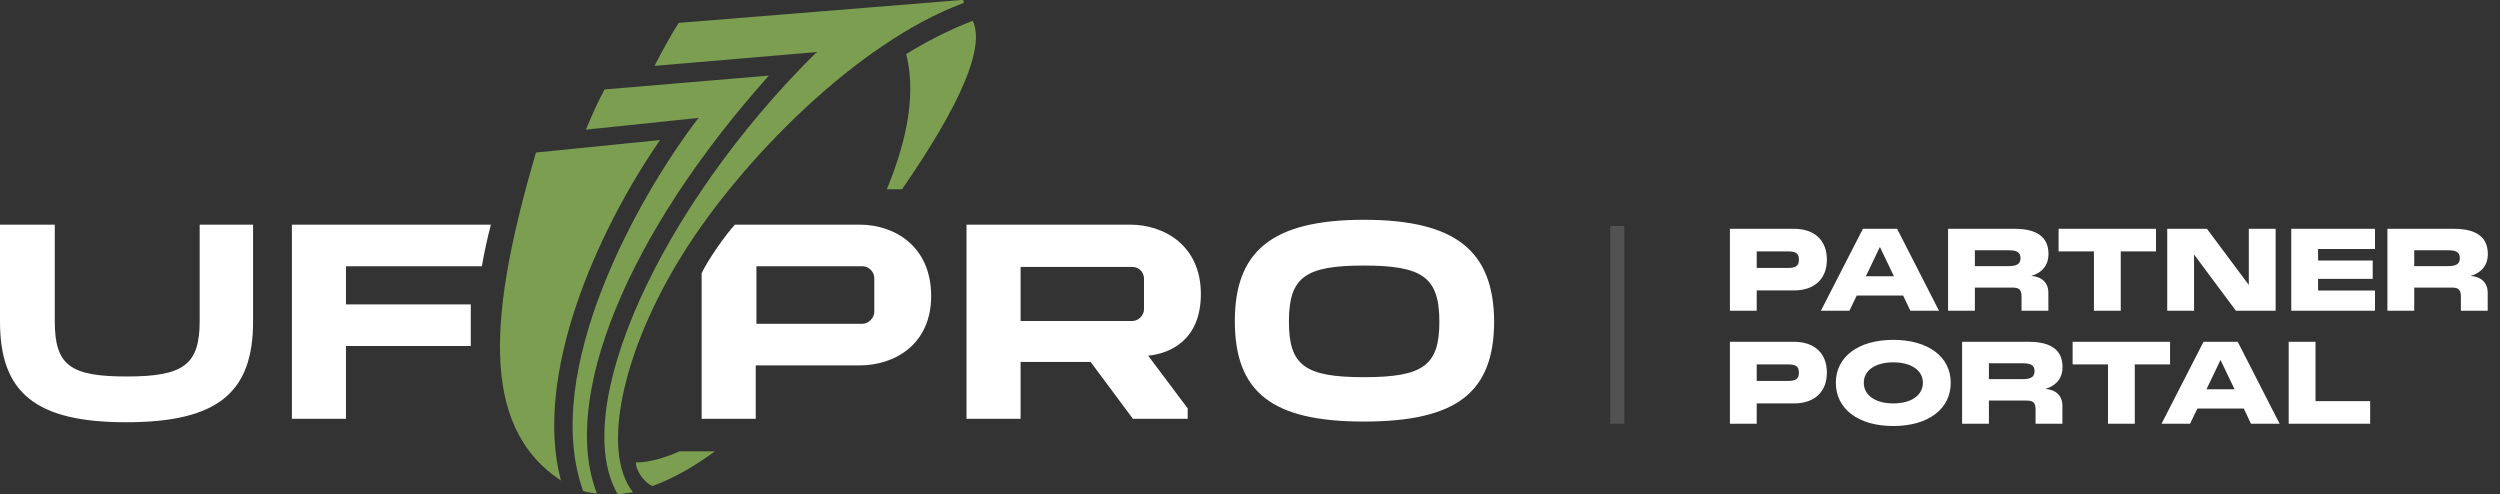
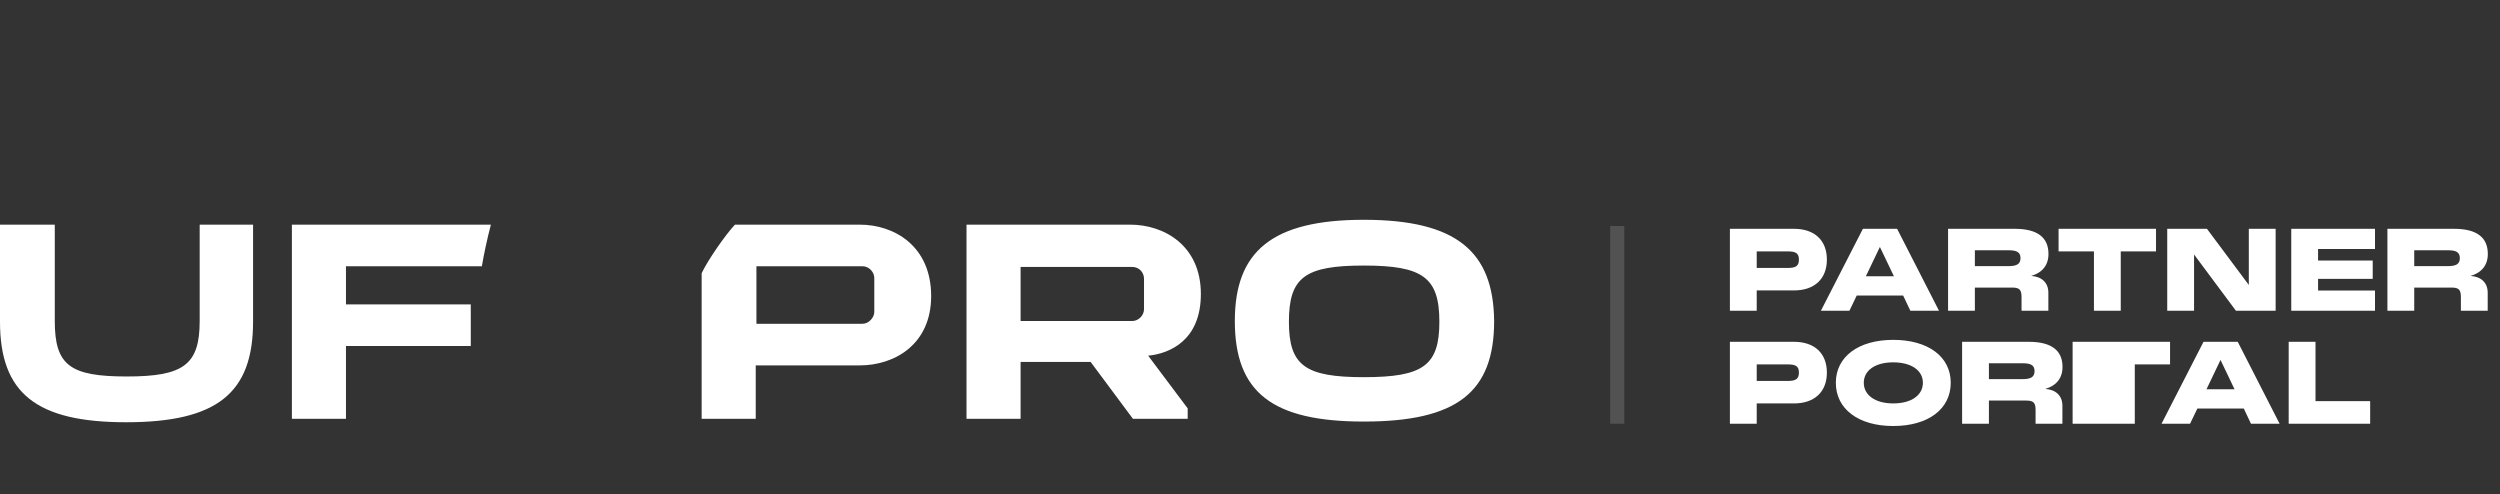
<svg xmlns="http://www.w3.org/2000/svg" width="177" height="35" viewBox="0 0 177 35" fill="none">
  <rect x="0" y="0" width="177" height="35" fill="#333333" stroke="none" />
-   <path d="M122.477 22V16.2H127.017C128.463 16.2 129.343 17.008 129.343 18.381C129.343 19.746 128.463 20.562 127.017 20.562H124.375V22H122.477ZM124.375 18.971H126.564C127.105 18.971 127.364 18.858 127.364 18.381C127.364 17.904 127.105 17.799 126.564 17.799H124.375V18.971ZM128.92 22L131.893 16.2H134.316L137.281 22H135.253L134.744 20.926H131.456L130.939 22H128.92ZM132.103 19.56H134.09L133.096 17.484L132.103 19.56ZM137.923 22V16.2H142.649C144.24 16.2 145.032 16.806 145.032 17.977C145.032 18.777 144.596 19.302 143.812 19.536C144.555 19.585 145.024 20.013 145.024 20.724V22H143.125V21.031C143.125 20.514 142.98 20.36 142.463 20.36H139.821V22H137.923ZM139.821 18.841H142.196C142.705 18.841 143.053 18.744 143.053 18.276C143.053 17.807 142.705 17.719 142.196 17.719H139.821V18.841ZM145.747 17.799V16.2H152.646V17.799H150.149V22H148.251V17.799H145.747ZM153.44 22V16.2H156.252L159.216 20.174V16.2H161.115V22H158.303L155.339 18.017V22H153.44ZM162.221 22V16.2H168.15V17.63H164.119V18.446H167.988V19.746H164.119V20.57H168.15V22H162.221ZM169.029 22V16.2H173.754C175.346 16.2 176.138 16.806 176.138 17.977C176.138 18.777 175.701 19.302 174.918 19.536C175.661 19.585 176.129 20.013 176.129 20.724V22H174.231V21.031C174.231 20.514 174.086 20.36 173.569 20.36H170.927V22H169.029ZM170.927 18.841H173.302C173.811 18.841 174.158 18.744 174.158 18.276C174.158 17.807 173.811 17.719 173.302 17.719H170.927V18.841ZM122.477 30V24.2H127.017C128.463 24.2 129.343 25.008 129.343 26.381C129.343 27.746 128.463 28.562 127.017 28.562H124.375V30H122.477ZM124.375 26.971H126.564C127.105 26.971 127.364 26.858 127.364 26.381C127.364 25.904 127.105 25.799 126.564 25.799H124.375V26.971ZM134.04 30.162C131.576 30.162 129.977 28.958 129.977 27.1C129.977 25.258 131.576 24.062 134.04 24.062C136.52 24.062 138.112 25.258 138.112 27.1C138.112 28.958 136.52 30.162 134.04 30.162ZM131.956 27.1C131.956 27.98 132.772 28.562 134.04 28.562C135.325 28.562 136.141 27.98 136.141 27.1C136.141 26.227 135.325 25.654 134.04 25.654C132.764 25.654 131.956 26.227 131.956 27.1ZM138.917 30V24.2H143.643C145.234 24.2 146.026 24.806 146.026 25.977C146.026 26.777 145.59 27.302 144.806 27.536C145.549 27.585 146.018 28.013 146.018 28.724V30H144.119V29.031C144.119 28.514 143.974 28.36 143.457 28.36H140.815V30H138.917ZM140.815 26.841H143.19C143.699 26.841 144.047 26.744 144.047 26.276C144.047 25.807 143.699 25.719 143.19 25.719H140.815V26.841ZM146.741 25.799V24.2H153.64V25.799H151.143V30H149.245V25.799H146.741ZM153.036 30L156.009 24.2H158.432L161.397 30H159.369L158.861 28.926H155.573L155.056 30H153.036ZM156.219 27.56H158.206L157.213 25.484L156.219 27.56ZM162.039 30V24.2H163.938V28.401H167.807V30H162.039Z" fill="white" />
+   <path d="M122.477 22V16.2H127.017C128.463 16.2 129.343 17.008 129.343 18.381C129.343 19.746 128.463 20.562 127.017 20.562H124.375V22H122.477ZM124.375 18.971H126.564C127.105 18.971 127.364 18.858 127.364 18.381C127.364 17.904 127.105 17.799 126.564 17.799H124.375V18.971ZM128.92 22L131.893 16.2H134.316L137.281 22H135.253L134.744 20.926H131.456L130.939 22H128.92ZM132.103 19.56H134.09L133.096 17.484L132.103 19.56ZM137.923 22V16.2H142.649C144.24 16.2 145.032 16.806 145.032 17.977C145.032 18.777 144.596 19.302 143.812 19.536C144.555 19.585 145.024 20.013 145.024 20.724V22H143.125V21.031C143.125 20.514 142.98 20.36 142.463 20.36H139.821V22H137.923ZM139.821 18.841H142.196C142.705 18.841 143.053 18.744 143.053 18.276C143.053 17.807 142.705 17.719 142.196 17.719H139.821V18.841ZM145.747 17.799V16.2H152.646V17.799H150.149V22H148.251V17.799H145.747ZM153.44 22V16.2H156.252L159.216 20.174V16.2H161.115V22H158.303L155.339 18.017V22H153.44ZM162.221 22V16.2H168.15V17.63H164.119V18.446H167.988V19.746H164.119V20.57H168.15V22H162.221ZM169.029 22V16.2H173.754C175.346 16.2 176.138 16.806 176.138 17.977C176.138 18.777 175.701 19.302 174.918 19.536C175.661 19.585 176.129 20.013 176.129 20.724V22H174.231V21.031C174.231 20.514 174.086 20.36 173.569 20.36H170.927V22H169.029ZM170.927 18.841H173.302C173.811 18.841 174.158 18.744 174.158 18.276C174.158 17.807 173.811 17.719 173.302 17.719H170.927V18.841ZM122.477 30V24.2H127.017C128.463 24.2 129.343 25.008 129.343 26.381C129.343 27.746 128.463 28.562 127.017 28.562H124.375V30H122.477ZM124.375 26.971H126.564C127.105 26.971 127.364 26.858 127.364 26.381C127.364 25.904 127.105 25.799 126.564 25.799H124.375V26.971ZM134.04 30.162C131.576 30.162 129.977 28.958 129.977 27.1C129.977 25.258 131.576 24.062 134.04 24.062C136.52 24.062 138.112 25.258 138.112 27.1C138.112 28.958 136.52 30.162 134.04 30.162ZM131.956 27.1C131.956 27.98 132.772 28.562 134.04 28.562C135.325 28.562 136.141 27.98 136.141 27.1C136.141 26.227 135.325 25.654 134.04 25.654C132.764 25.654 131.956 26.227 131.956 27.1ZM138.917 30V24.2H143.643C145.234 24.2 146.026 24.806 146.026 25.977C146.026 26.777 145.59 27.302 144.806 27.536C145.549 27.585 146.018 28.013 146.018 28.724V30H144.119V29.031C144.119 28.514 143.974 28.36 143.457 28.36H140.815V30H138.917ZM140.815 26.841H143.19C143.699 26.841 144.047 26.744 144.047 26.276C144.047 25.807 143.699 25.719 143.19 25.719H140.815V26.841ZM146.741 25.799V24.2H153.64V25.799H151.143V30H149.245H146.741ZM153.036 30L156.009 24.2H158.432L161.397 30H159.369L158.861 28.926H155.573L155.056 30H153.036ZM156.219 27.56H158.206L157.213 25.484L156.219 27.56ZM162.039 30V24.2H163.938V28.401H167.807V30H162.039Z" fill="white" />
  <g clip-path="url(#clip0_57_20967)">
-     <path d="M46.192 34.411C45.456 34.067 45.014 33.184 45.014 32.742C46.143 32.742 47.321 32.3 48.107 31.956H50.61C49.088 33.086 47.567 33.92 46.192 34.411ZM39.713 34.018C33.822 30.14 34.706 21.893 37.945 10.799L46.732 9.916C42.216 16.445 37.749 26.606 39.713 34.018ZM62.784 13.401C63.864 10.799 64.993 7.118 64.159 3.829C65.582 2.945 67.202 2.111 68.871 1.473C69.755 3.338 68.037 7.363 63.864 13.401H62.784ZM43.738 35C40.252 29.011 46.683 14.726 57.728 3.78L57.875 3.682L46.34 4.663C46.83 3.731 47.468 2.504 48.058 1.62L68.086 0C68.184 0 68.233 0.049 68.233 0.098C68.233 0.147 68.233 0.245 68.135 0.245C60.673 3.043 52.525 11.29 48.352 17.966C44.081 24.79 42.511 31.956 44.818 34.853C44.474 34.902 44.081 34.951 43.738 35ZM42.265 34.951C41.971 34.902 41.529 34.853 41.283 34.755C38.24 26.213 45.26 13.843 49.383 8.443L49.481 8.345L41.48 9.18C41.872 8.247 42.314 7.216 42.805 6.332L54.439 5.351C44.327 16.641 39.663 28.275 42.265 34.951Z" fill="#7B9E50" />
    <path d="M96.557 15.561C90.028 15.561 87.426 17.819 87.426 22.728C87.426 27.784 90.077 29.846 96.557 29.846C103.135 29.846 105.785 27.784 105.785 22.728C105.736 17.819 103.135 15.561 96.557 15.561ZM96.557 26.704C92.384 26.704 91.255 25.87 91.255 22.777C91.255 19.635 92.384 18.801 96.557 18.801C100.729 18.801 101.907 19.635 101.907 22.777C101.907 25.87 100.778 26.704 96.557 26.704ZM85.021 20.814C85.021 17.377 82.419 15.905 80.014 15.905H68.429V29.649H72.258V25.624H77.216L80.21 29.649H84.088V28.913L81.29 25.182C82.812 25.035 85.021 24.102 85.021 20.814ZM80.996 21.893C80.996 22.335 80.603 22.728 80.161 22.728H72.258V18.899H80.161C80.652 18.899 80.996 19.292 80.996 19.733V21.893ZM14.088 15.905H17.917V22.777C17.917 27.833 15.365 29.895 8.934 29.895C2.553 29.895 0 27.833 0 22.777V15.905H3.878V22.728C3.878 25.87 4.958 26.655 8.983 26.655C13.008 26.655 14.137 25.82 14.137 22.728V15.905H14.088ZM60.87 15.905H52.034C51.346 16.641 50.119 18.408 49.677 19.341V29.649H53.506V25.87H60.87C63.324 25.87 65.926 24.397 65.926 20.961C65.926 17.426 63.324 15.905 60.87 15.905ZM61.9 22.09C61.9 22.483 61.508 22.924 61.066 22.924H53.555V18.85H61.066C61.508 18.85 61.9 19.243 61.9 19.684V22.09ZM20.666 15.905H34.755C34.509 16.837 34.264 17.966 34.116 18.85H24.495V21.55H33.331V24.495H24.495V29.649H20.666V15.905Z" fill="white" />
  </g>
  <line x1="114.5" y1="16" x2="114.5" y2="30" stroke="#525252" />
  <defs>
    <clipPath id="clip0_57_20967">
      <rect width="106" height="35" fill="white" />
    </clipPath>
  </defs>
</svg>